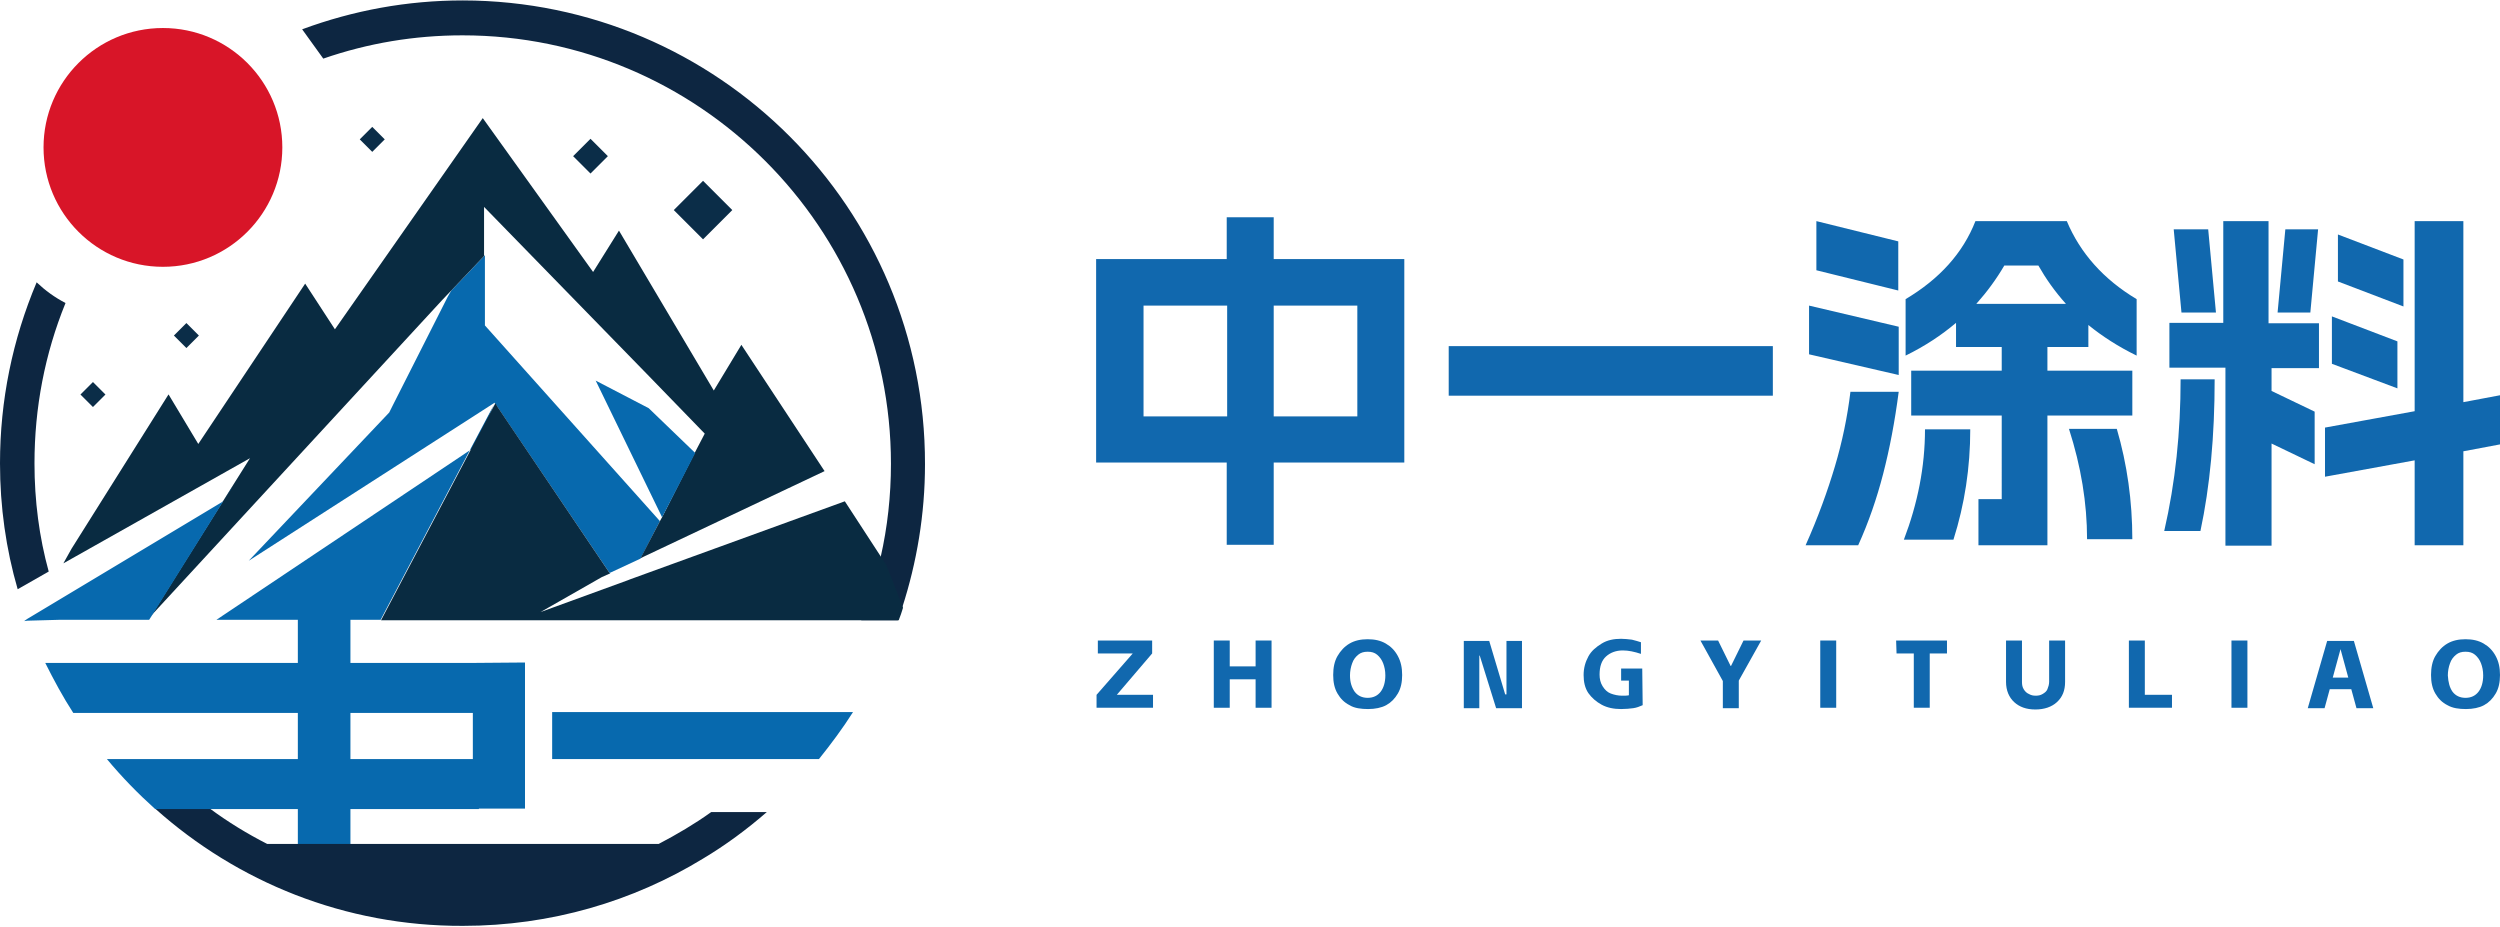
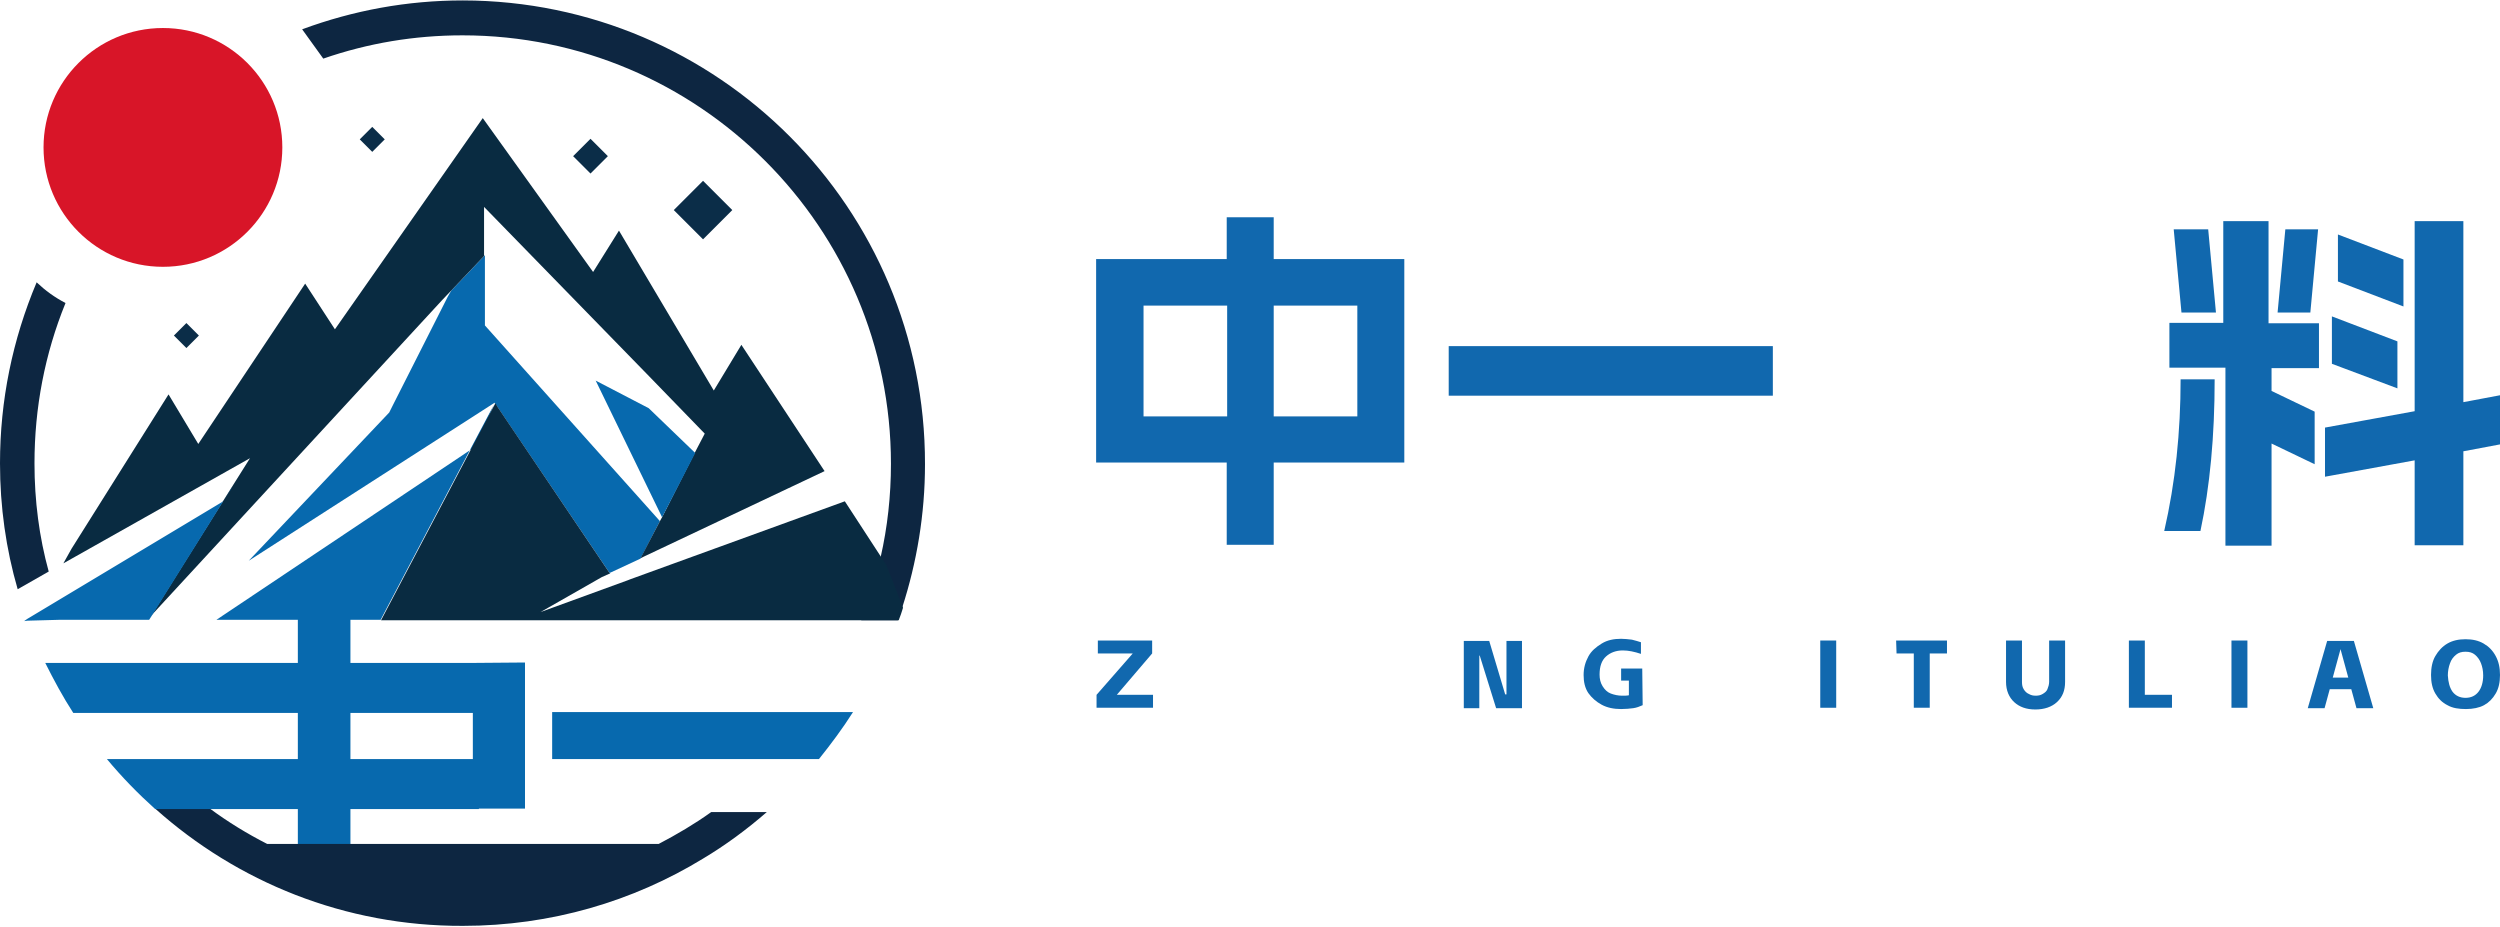
<svg xmlns="http://www.w3.org/2000/svg" version="1.1" id="_图层_1" x="0px" y="0px" viewBox="0 0 580 215" style="enable-background:new 0 0 580 215;" xml:space="preserve">
  <style type="text/css">
	.st0{fill:#1168AE;}
	.st1{fill:#0769AE;}
	.st2{fill:#0D2641;}
	.st3{fill:#092B41;}
	.st4{fill:#D81528;}
	.st5{fill:#0B2D48;}
</style>
  <g>
    <g>
      <g>
        <path class="st0" d="M295.5,50.4v9.7h30.3v47.2h-30.3v19.1h-10.9v-19.1h-30.3V60.1h30.3v-9.7C284.7,50.4,295.5,50.4,295.5,50.4z      M284.7,96.6V70.9h-19.4v25.7H284.7z M314.9,96.6V70.9h-19.4v25.7H314.9z" />
        <path class="st0" d="M336.1,80.3h75.2v11.5h-75.2V80.3z" />
-         <path class="st0" d="M425.7,108.2c1.7-5.7,2.9-11.5,3.6-17.3h11.2c-0.9,6.9-2.1,13.2-3.6,19s-3.4,11.3-5.8,16.6h-12.2     C421.8,120,424,113.9,425.7,108.2z M419.7,70.9l20.8,4.9V87l-20.8-4.8C419.7,82.3,419.7,70.9,419.7,70.9z M421.4,51.3l19,4.7     v11.4l-19-4.7V51.3z M446.6,99.6h10.5c0,8.9-1.3,17.4-3.9,25.6h-11.5C444.9,116.8,446.6,108.3,446.6,99.6L446.6,99.6z      M484.5,75.4v5.1h-9.5V86h19.7v10.4h-19.7v30.1h-16v-10.7h5.4V96.4h-21V86h21v-5.5h-10.6v-5.6c-3.3,2.8-7.2,5.4-11.7,7.6V69.4     c7.9-4.7,13.3-10.7,16.2-18.1h21.2c3.1,7.4,8.5,13.5,16.2,18.1v13.1C491.4,80.4,487.7,78,484.5,75.4z M479.3,70.5     c-2.6-2.9-4.7-5.9-6.4-8.9H465c-1.8,3.1-4,6.1-6.5,8.9H479.3L479.3,70.5z M491.1,99.5c2.4,8.2,3.6,16.8,3.6,25.6h-10.5     c0-8.4-1.4-16.9-4.2-25.6C480,99.5,491.1,99.5,491.1,99.5z" />
        <path class="st0" d="M505.9,88h7.9c0,13.2-1.1,24.9-3.3,35.2h-8.4C504.7,111.9,505.9,100.2,505.9,88L505.9,88z M503.3,74.9h12.5     V51.3h10.5v23.7H538v10.4h-11v5.3l10,4.8v12.2l-10-4.8v23.7h-10.7V85.3h-13L503.3,74.9L503.3,74.9z M512.3,53.2l1.8,19.3h-8     l-1.8-19.3H512.3z M530.2,53.2h7.6l-1.8,19.3h-7.6L530.2,53.2z M560.2,106.8l-20.8,3.8V99.2l20.8-3.8V51.3h11.3v42l8.5-1.6v11.4     l-8.5,1.6v21.8h-11.3V106.8L560.2,106.8z M541,73.4l15.2,5.8v10.9L541,84.4V73.4z M542.4,54.4l15.2,5.8v10.9l-15.2-5.8V54.4z" />
      </g>
      <g>
        <path class="st0" d="M262.8,151.6h-8.1v-3h12.6v3l-8.2,9.6h8.4v3h-13.1v-3L262.8,151.6L262.8,151.6z" />
-         <path class="st0" d="M295,148.6v15.6h-3.7v-6.6h-6v6.6h-3.7v-15.6h3.7v6h6v-6H295z" />
-         <path class="st0" d="M313.1,163.6c-1.2-0.6-2.1-1.5-2.8-2.7s-1-2.6-1-4.3s0.3-3.2,1-4.4s1.6-2.2,2.8-2.9c1.2-0.7,2.6-1,4.2-1     s3,0.3,4.2,1c1.2,0.7,2.1,1.6,2.8,2.9s1,2.7,1,4.4s-0.3,3.1-1,4.3s-1.6,2.1-2.7,2.7s-2.6,0.9-4.2,0.9S314.2,164.3,313.1,163.6     L313.1,163.6z M314.3,160.5c0.7,0.9,1.7,1.4,3,1.4s2.3-0.5,3-1.4c0.7-0.9,1.1-2.2,1.1-3.8c0-1.1-0.2-2-0.5-2.8     c-0.3-0.8-0.8-1.5-1.4-2s-1.3-0.7-2.2-0.7s-1.6,0.2-2.2,0.7s-1.1,1.1-1.4,2c-0.3,0.8-0.5,1.8-0.5,2.8     C313.2,158.3,313.6,159.5,314.3,160.5L314.3,160.5z" />
        <path class="st0" d="M343.3,152.1h-0.1v12.2h-3.6v-15.6h5.9l3.7,12.4h0.3v-12.4h3.6v15.6h-6L343.3,152.1z" />
        <path class="st0" d="M381.1,163.6c-0.7,0.3-1.4,0.6-2.2,0.7s-1.7,0.2-2.8,0.2c-1.7,0-3.2-0.3-4.5-1s-2.3-1.6-3.1-2.7     c-0.8-1.2-1.1-2.6-1.1-4.2s0.4-3,1.1-4.3c0.7-1.3,1.8-2.2,3.1-3s2.8-1.1,4.5-1.1c0.8,0,1.6,0.1,2.5,0.2c0.8,0.2,1.5,0.4,2.1,0.6     v2.7c-1.5-0.5-2.9-0.8-4.2-0.8c-1.6,0-2.9,0.5-3.9,1.4c-1,0.9-1.5,2.3-1.5,4.2c0,1,0.2,1.9,0.7,2.7c0.5,0.8,1.1,1.4,1.9,1.7     s1.7,0.5,2.6,0.5c0.6,0,1.2,0,1.6-0.1v-3.4h-1.8v-2.8h4.9L381.1,163.6L381.1,163.6z" />
-         <path class="st0" d="M394.5,148.6h4.1l2.9,5.9h0.1l2.9-5.9h4.1l-5.2,9.3v6.4h-3.7V158L394.5,148.6L394.5,148.6z" />
        <path class="st0" d="M422.3,148.6h3.7v15.6h-3.7V148.6z" />
        <path class="st0" d="M439.9,148.6h11.8v3h-4v12.6h-3.7v-12.6h-4L439.9,148.6L439.9,148.6z" />
        <path class="st0" d="M467.3,162.9c-1.2-1.1-1.9-2.7-1.9-4.7v-9.6h3.7v9.6c0,0.7,0.1,1.2,0.4,1.7s0.7,0.9,1.2,1.1     c0.5,0.3,1,0.4,1.6,0.4s1.1-0.1,1.6-0.4c0.5-0.3,0.9-0.6,1.1-1.1s0.4-1.1,0.4-1.7v-9.6h3.7v9.6c0,2-0.6,3.5-1.9,4.7     c-1.2,1.1-2.9,1.7-5,1.7S468.5,164,467.3,162.9L467.3,162.9z" />
        <path class="st0" d="M497.6,148.6v12.6h6.3v3h-10v-15.6L497.6,148.6L497.6,148.6z" />
        <path class="st0" d="M517.7,148.6h3.7v15.6h-3.7V148.6z" />
        <path class="st0" d="M545.5,159.9h-5l-1.2,4.4h-3.9l4.5-15.6h6.2l4.5,15.6h-3.9L545.5,159.9L545.5,159.9z M544.8,157.2l-1.8-6.6     h0l-1.8,6.6H544.8z" />
        <path class="st0" d="M567.8,163.6c-1.2-0.6-2.1-1.5-2.8-2.7s-1-2.6-1-4.3s0.3-3.2,1-4.4s1.6-2.2,2.8-2.9s2.6-1,4.2-1s3,0.3,4.2,1     c1.2,0.7,2.1,1.6,2.8,2.9s1,2.7,1,4.4s-0.3,3.1-1,4.3s-1.6,2.1-2.7,2.7s-2.6,0.9-4.2,0.9S569,164.3,567.8,163.6L567.8,163.6z      M569,160.5c0.7,0.9,1.7,1.4,3,1.4s2.3-0.5,3-1.4c0.7-0.9,1.1-2.2,1.1-3.8c0-1.1-0.2-2-0.5-2.8c-0.3-0.8-0.8-1.5-1.4-2     s-1.3-0.7-2.2-0.7s-1.6,0.2-2.2,0.7s-1.1,1.1-1.4,2c-0.3,0.8-0.5,1.8-0.5,2.8C568,158.3,568.3,159.5,569,160.5L569,160.5z" />
      </g>
    </g>
    <g>
      <polygon class="st1" points="153.1,120.9 148.6,129.6 148.6,129.6 141.5,132.9 141.4,132.9 115.4,94.4 114.8,93.5 114.8,93.4     114.8,93.5 109.5,103.5 88.3,143.8 50.2,143.8 110.6,103.4 114.8,93.4 57.7,130.1 90.3,95.7 90.5,95.3 91.3,93.7 103.9,68.8     104.7,67.4 104.8,67.3 112.5,59.2 112.5,75.5   " />
      <rect x="69.1" y="136" class="st1" width="12.2" height="60.7" />
      <g>
        <path class="st2" d="M8,107.5c0-12.9,2.4-25.4,7.2-37.2c-2.5-1.3-4.7-2.9-6.7-4.8C2.9,78.8,0,92.9,0,107.5     c0,10.1,1.4,19.9,4.1,29.2l7.2-4.1C9.1,124.6,8,116.2,8,107.5L8,107.5z" />
        <path class="st2" d="M177.9,188.4c-4.6,4-9.6,7.7-14.8,10.8c-16.2,9.9-35.3,15.6-55.7,15.6C80,214.9,55,204.6,36,187.6h12.7     c4.2,3.1,8.6,5.8,13.3,8.2h90.8c4.2-2.2,8.3-4.6,12.2-7.4H177.9L177.9,188.4z" />
        <path class="st2" d="M107.4,0.1C94.5,0.1,82,2.4,70.1,6.8l4.9,6.8c10.4-3.6,21.2-5.4,32.3-5.4c54.8,0,99.4,44.6,99.4,99.4     c0,7.4-0.8,14.7-2.4,21.7c-1.1,5-2.6,9.9-4.5,14.6h8.5c0.4-1,0.7-1.9,1-2.9c3.4-10.5,5.3-21.7,5.3-33.3     C214.7,48.3,166.6,0.2,107.4,0.1L107.4,0.1z" />
      </g>
      <path class="st3" d="M205.6,131l-1.2-1.8l-8.4-12.9l-49.8,18.1l0,0l-0.5,0.2h0l-20.3,7.4l14.2-8.1l2-0.9l-0.2-0.1l-25.9-38.4    l-0.6-1l0,0l0,0.1l-5.3,10l-21.2,40.3h120.1c0.4-1,0.7-1.9,1-2.9L205.6,131L205.6,131z M153.6,120l-0.5,0.9l-4.5,8.6l42.7-20.2    l-19.3-29.3l-6.4,10.6l-22-37.1l-6,9.6L112,27.4L77.7,76.4l-6.9-10.6L46,103l-6.9-11.5l-22.5,35.8l-1.9,3.4l43.3-24.4l-4.4,7h0    l-18.5,29.5l67.5-73.2l1.9-2l0.1-0.1l7.7-8.1V48l38.3,39.3l12.9,13.3l-2.4,4.6L153.6,120L153.6,120z" />
      <circle class="st4" cx="37.8" cy="34.2" r="27.7" />
      <path class="st1" d="M121.8,153.7v33.9h-10.7v0.1H36c-4-3.6-7.8-7.5-11.2-11.6h84.9v-10.7H17c-2.4-3.7-4.5-7.6-6.5-11.6h99.2    L121.8,153.7L121.8,153.7z" />
      <path class="st1" d="M197.9,165.2c-2.4,3.8-5.1,7.4-7.9,10.9h-61.9v-10.9H197.9z" />
      <polygon class="st1" points="53.8,113.1 35.3,142.7 35.3,142.7 34.6,143.8 13.6,143.8 6.4,144 5.6,144.1 6.3,143.6 8.3,142.4     13.3,139.4 51.8,116.3 53.8,113.2   " />
      <polygon class="st1" points="161.3,105.1 153.6,120 138.2,88.3 150.5,94.7   " />
      <rect x="158.3" y="43.9" transform="matrix(0.707 -0.707 0.707 0.707 13.363 129.619)" class="st5" width="9.6" height="9.6" />
      <rect x="134.2" y="33.4" transform="matrix(0.707 -0.707 0.707 0.707 14.471 107.496)" class="st5" width="5.7" height="5.7" />
      <rect x="84.3" y="30.3" transform="matrix(0.707 -0.707 0.707 0.707 2.442 70.513)" class="st5" width="4.1" height="4.1" />
      <rect x="41.2" y="75.8" transform="matrix(0.707 -0.707 0.707 0.707 -42.375 53.385)" class="st5" width="4.1" height="4.1" />
-       <rect x="19.5" y="89.5" transform="matrix(0.707 -0.707 0.707 0.707 -58.398 42.039)" class="st5" width="4.1" height="4.1" />
    </g>
  </g>
</svg>